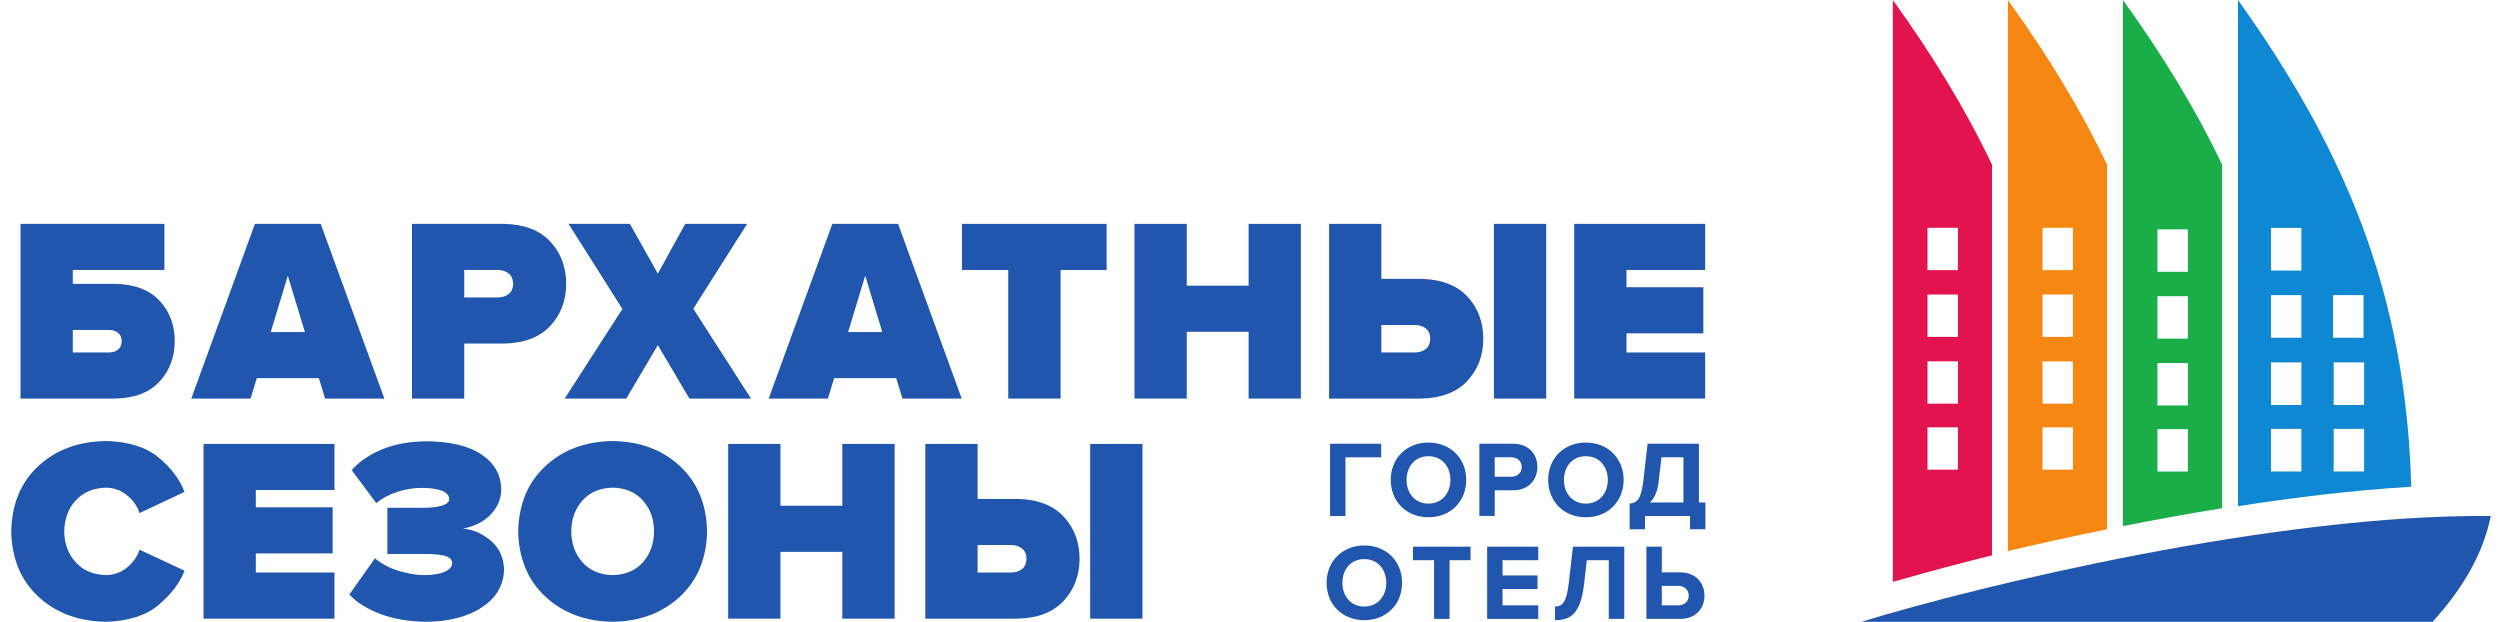
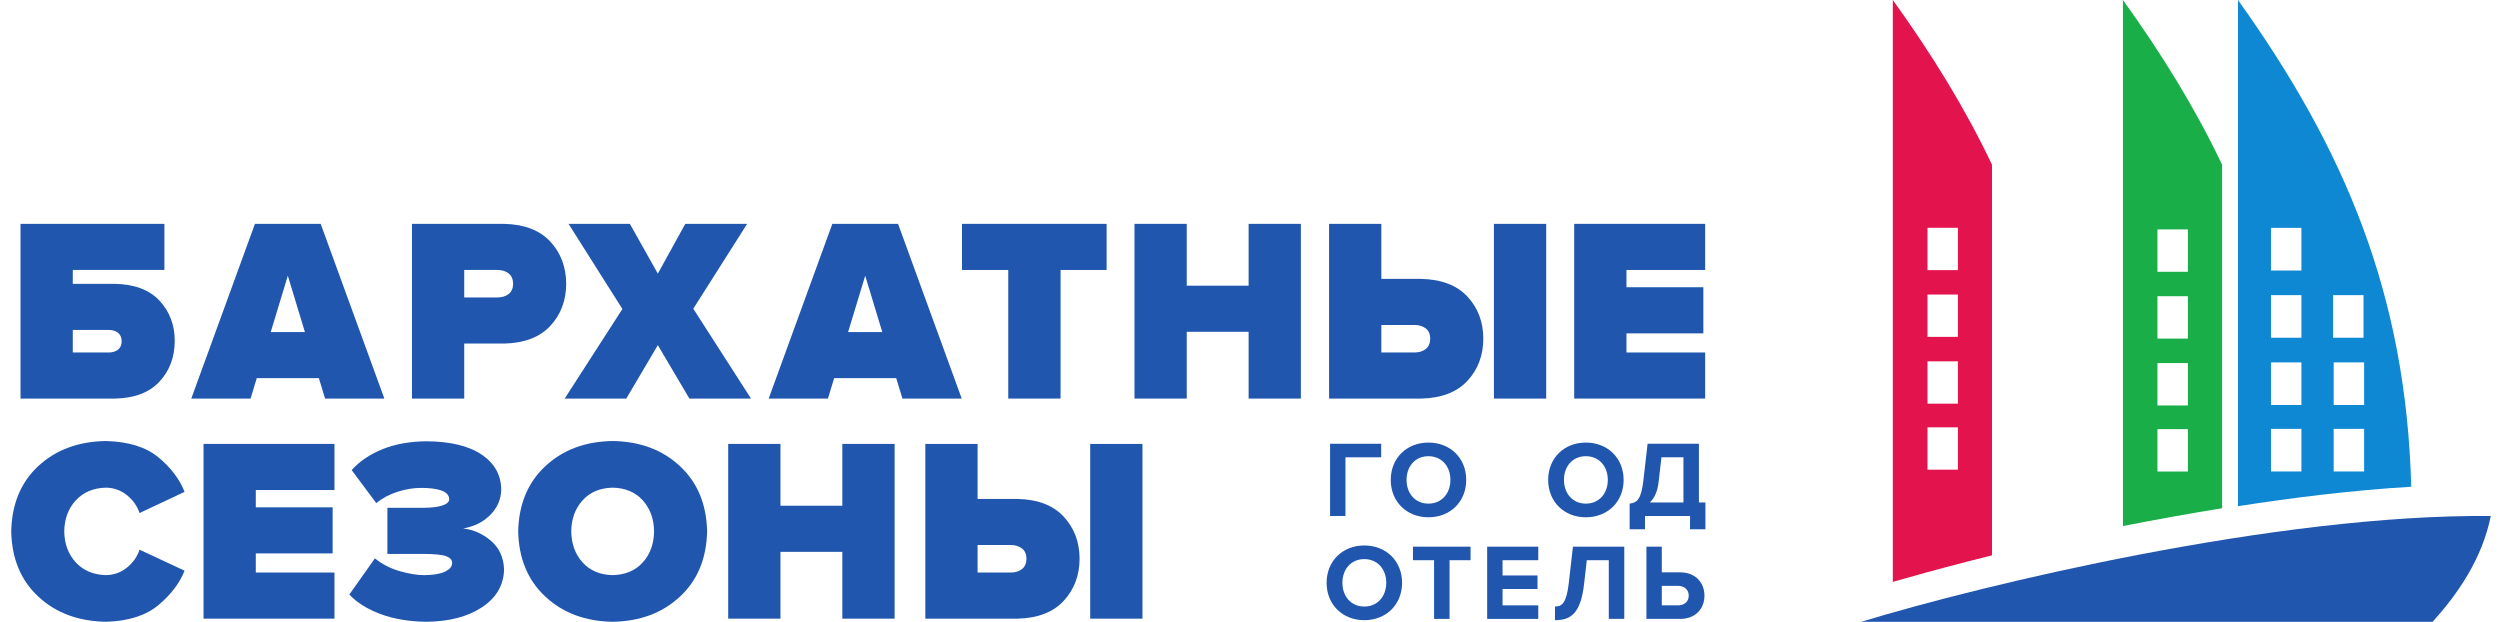
<svg xmlns="http://www.w3.org/2000/svg" width="193" height="48" viewBox="0 0 193 48" fill="none">
  <path d="M102.682 39.833V34.258H106.628V35.303H103.869V39.833H102.682Z" fill="#2056AE" />
  <path d="M111.972 37.05C111.972 36.004 111.303 35.219 110.275 35.219C109.247 35.219 108.587 36.004 108.587 37.05C108.587 38.085 109.247 38.88 110.275 38.88C111.303 38.88 111.972 38.085 111.972 37.05ZM107.366 37.05C107.366 35.369 108.594 34.166 110.275 34.166C111.963 34.166 113.192 35.369 113.192 37.05C113.192 38.729 111.963 39.934 110.275 39.934C108.594 39.934 107.366 38.729 107.366 37.05Z" fill="#2056AE" />
-   <path d="M117.475 36.053C117.475 35.585 117.124 35.301 116.656 35.301H115.394V36.805H116.656C117.124 36.805 117.475 36.513 117.475 36.053ZM114.207 39.831V34.256H116.815C118.027 34.256 118.687 35.075 118.687 36.053C118.687 37.023 118.019 37.851 116.815 37.851H115.394V39.831H114.207Z" fill="#2056AE" />
  <path d="M124.123 37.05C124.123 36.004 123.455 35.219 122.426 35.219C121.399 35.219 120.738 36.004 120.738 37.05C120.738 38.085 121.399 38.88 122.426 38.88C123.455 38.88 124.123 38.085 124.123 37.05ZM119.518 37.05C119.518 35.369 120.746 34.166 122.426 34.166C124.115 34.166 125.344 35.369 125.344 37.05C125.344 38.729 124.115 39.934 122.426 39.934C120.746 39.934 119.518 38.729 119.518 37.05Z" fill="#2056AE" />
  <path d="M127.37 38.788H129.961V35.302H128.264L128.047 37.191C127.964 37.944 127.721 38.462 127.37 38.788ZM125.807 38.88C126.375 38.805 126.693 38.579 126.868 37.108L127.194 34.258H131.157V38.788H131.658V40.861H130.471V39.833H126.994V40.861H125.807V38.88Z" fill="#2056AE" />
  <path d="M107.02 44.994C107.02 43.949 106.351 43.163 105.323 43.163C104.295 43.163 103.634 43.949 103.634 44.994C103.634 46.03 104.295 46.825 105.323 46.825C106.351 46.825 107.02 46.03 107.02 44.994ZM102.414 44.994C102.414 43.314 103.643 42.11 105.323 42.11C107.011 42.11 108.24 43.314 108.24 44.994C108.24 46.674 107.011 47.878 105.323 47.878C103.643 47.878 102.414 46.674 102.414 44.994Z" fill="#2056AE" />
  <path d="M110.711 47.779V43.248H109.08V42.203H113.527V43.248H111.906V47.779H110.711Z" fill="#2056AE" />
  <path d="M114.809 47.779V42.203H118.754V43.248H115.996V44.426H118.696V45.471H115.996V46.734H118.754V47.779H114.809Z" fill="#2056AE" />
  <path d="M120.044 46.825C120.604 46.825 120.93 46.523 121.105 45.052L121.432 42.202H125.394V47.777H124.198V43.246H122.501L122.284 45.136C122.016 47.451 121.181 47.878 120.044 47.878V46.825Z" fill="#2056AE" />
  <path d="M128.29 45.229V46.734H129.552C130.02 46.734 130.371 46.45 130.371 45.981C130.371 45.522 130.02 45.229 129.552 45.229H128.29ZM128.29 42.203V44.185H129.711C130.915 44.185 131.584 45.012 131.584 45.981C131.584 46.959 130.923 47.779 129.711 47.779H127.103V42.203H128.29Z" fill="#2056AE" />
  <path d="M146.127 44.922C146.437 44.833 146.756 44.742 147.077 44.653C149.04 44.094 151.303 43.487 153.782 42.872V12.715C151.733 8.4 149.168 4.224 146.127 0.002V44.922ZM148.803 17.586H151.15V20.853H148.803V17.586ZM148.803 22.74H151.15V26.006H148.803V22.74ZM148.803 27.896H151.15V31.163H148.803V27.896ZM148.803 32.99H151.15V36.256H148.803V32.99Z" fill="#E3134E" />
-   <path d="M155.01 42.54C157.406 41.974 159.982 41.402 162.666 40.861V12.718C160.616 8.4 158.048 4.224 155.01 0.002V42.54ZM157.684 17.586H160.03V20.853H157.684V17.586ZM157.684 22.74H160.03V26.006H157.684V22.74ZM157.684 27.899H160.03V31.163H157.684V27.899ZM157.684 32.99H160.03V36.257H157.684V32.99Z" fill="#F68712" />
  <path d="M163.891 40.612C166.382 40.122 168.952 39.656 171.547 39.237V12.715C169.496 8.399 166.932 4.223 163.891 0.001V40.612ZM166.556 17.711H168.905V20.983H166.556V17.711ZM166.556 22.869H168.905V26.142H166.556V22.869ZM166.556 28.031H168.905V31.301H166.556V28.031ZM166.556 33.131H168.905V36.4H166.556V33.131Z" fill="#1AAE48" />
  <path d="M172.771 39.078C177.007 38.417 181.63 37.845 186.147 37.576C185.755 22.719 181.013 11.521 172.771 9.53674e-05V39.078ZM175.32 17.59H177.669V20.884H175.32V17.59ZM180.114 22.784H182.464V26.073H180.114V22.784ZM175.32 22.784H177.669V26.073H175.32V22.784ZM180.16 27.979H182.51V31.268H180.16V27.979ZM175.32 27.979H177.669V31.268H175.32V27.979ZM180.16 33.108H182.51V36.399H180.16V33.108ZM175.32 33.108H177.669V36.399H175.32V33.108Z" fill="#0E88D3" />
  <path fill-rule="evenodd" clip-rule="evenodd" d="M143.696 48.001H187.8C189.744 45.85 191.619 43.146 192.289 39.836C175.818 39.672 153.075 45.136 143.696 48.001Z" fill="#2056AE" />
  <path d="M1.584 17.282V30.77H8.897C10.397 30.737 11.538 30.299 12.317 29.455C13.095 28.614 13.487 27.568 13.49 26.321C13.487 25.086 13.095 24.049 12.317 23.215C11.538 22.379 10.397 21.947 8.897 21.914H5.619V20.841H12.692V17.282H1.584ZM8.396 25.472C8.682 25.472 8.919 25.543 9.107 25.687C9.292 25.831 9.39 26.049 9.395 26.341C9.39 26.634 9.292 26.852 9.107 26.997C8.919 27.141 8.682 27.212 8.396 27.212H5.619V25.472H8.396Z" fill="#2056AE" />
  <path d="M29.673 30.77L24.756 17.282H19.681L14.767 30.77H19.344L19.823 29.194H24.617L25.096 30.77H29.673ZM23.539 25.633H20.901L22.219 21.285L23.539 25.633Z" fill="#2056AE" />
  <path d="M35.839 30.77V26.523H38.916C40.478 26.488 41.668 26.033 42.482 25.159C43.296 24.285 43.704 23.202 43.71 21.914C43.704 20.615 43.296 19.526 42.482 18.649C41.668 17.773 40.478 17.318 38.916 17.282H31.804V30.77H35.839ZM38.395 22.965H35.839V20.841H38.395C38.744 20.841 39.033 20.928 39.261 21.105C39.487 21.28 39.607 21.549 39.615 21.914C39.607 22.268 39.487 22.529 39.261 22.703C39.033 22.878 38.744 22.965 38.395 22.965Z" fill="#2056AE" />
  <path d="M57.978 30.77L53.522 23.833L57.679 17.282H52.903L50.785 21.124L48.626 17.282H43.892L48.049 23.855L43.593 30.77H48.349L50.785 26.645L53.222 30.77H57.978Z" fill="#2056AE" />
  <path d="M74.245 30.77L69.331 17.282H64.256L59.342 30.77H63.916L64.395 29.194H69.189L69.669 30.77H74.245ZM68.111 25.633H65.473L66.794 21.285L68.111 25.633Z" fill="#2056AE" />
  <path d="M81.876 30.77V20.841H85.431V17.282H74.264V20.841H77.838V30.77H81.876Z" fill="#2056AE" />
  <path d="M100.427 30.77V17.282H96.393V22.055H91.617V17.282H87.582V30.77H91.617V25.614H96.393V30.77H100.427Z" fill="#2056AE" />
  <path d="M102.606 17.282V30.77H109.717C111.279 30.735 112.469 30.28 113.283 29.403C114.097 28.526 114.508 27.438 114.511 26.14C114.508 24.852 114.097 23.768 113.283 22.894C112.469 22.02 111.279 21.565 109.717 21.53H106.64V17.282H102.606ZM109.197 25.088C109.545 25.088 109.834 25.176 110.062 25.35C110.291 25.521 110.408 25.785 110.416 26.14C110.408 26.504 110.291 26.774 110.062 26.948C109.834 27.125 109.545 27.212 109.197 27.212H106.64V25.088H109.197ZM119.367 17.282H115.33V30.77H119.367V17.282Z" fill="#2056AE" />
  <path d="M131.638 30.77V27.212H125.564V25.736H131.499V22.175H125.564V20.841H131.638V17.282H121.529V30.77H131.638Z" fill="#2056AE" />
  <path d="M8.198 48.001C9.929 47.948 11.279 47.515 12.243 46.701C13.207 45.89 13.877 45.008 14.249 44.056L10.773 42.438C10.593 42.98 10.269 43.438 9.806 43.813C9.343 44.189 8.808 44.385 8.198 44.401C7.214 44.376 6.433 44.05 5.85 43.416C5.27 42.784 4.974 41.986 4.96 41.023C4.974 40.059 5.27 39.261 5.85 38.629C6.433 37.998 7.214 37.668 8.198 37.647C8.808 37.663 9.343 37.856 9.806 38.232C10.269 38.608 10.593 39.065 10.773 39.607L14.249 37.971C13.865 36.993 13.196 36.106 12.235 35.311C11.274 34.516 9.929 34.094 8.198 34.047C6.063 34.077 4.321 34.72 2.965 35.972C1.609 37.228 0.91 38.91 0.866 41.023C0.91 43.127 1.609 44.81 2.965 46.064C4.321 47.322 6.063 47.968 8.198 48.001Z" fill="#2056AE" />
  <path d="M25.821 47.76V44.199H19.747V42.723H25.679V39.165H19.747V37.831H25.821V34.27H15.712V47.76H25.821Z" fill="#2056AE" />
  <path d="M32.923 48.001C34.685 47.981 36.114 47.608 37.213 46.878C38.316 46.151 38.883 45.177 38.915 43.955C38.877 43.021 38.534 42.283 37.892 41.741C37.249 41.2 36.539 40.887 35.76 40.8C36.626 40.641 37.326 40.287 37.864 39.737C38.403 39.185 38.678 38.542 38.694 37.807C38.687 36.678 38.186 35.777 37.197 35.104C36.209 34.429 34.791 34.083 32.943 34.067C31.638 34.077 30.495 34.284 29.515 34.684C28.531 35.087 27.742 35.624 27.149 36.291L29.047 38.839C29.52 38.455 30.07 38.162 30.691 37.965C31.314 37.766 31.919 37.666 32.504 37.666C33.144 37.663 33.664 37.728 34.064 37.865C34.461 38.001 34.668 38.224 34.679 38.537C34.676 38.749 34.497 38.913 34.14 39.03C33.786 39.144 33.288 39.201 32.643 39.204H29.907V42.762H32.643C33.557 42.762 34.17 42.828 34.475 42.953C34.782 43.078 34.924 43.255 34.9 43.489C34.9 43.739 34.72 43.952 34.364 44.126C34.007 44.3 33.473 44.393 32.763 44.401C32.223 44.404 31.589 44.3 30.862 44.093C30.135 43.886 29.495 43.557 28.945 43.105L26.969 45.896C27.541 46.514 28.344 47.018 29.375 47.404C30.408 47.788 31.589 47.986 32.923 48.001Z" fill="#2056AE" />
  <path d="M47.298 48.001C49.403 47.968 51.131 47.322 52.486 46.064C53.843 44.81 54.542 43.127 54.589 41.023C54.542 38.918 53.843 37.238 52.486 35.981C51.131 34.723 49.403 34.077 47.298 34.047C45.194 34.077 43.462 34.723 42.109 35.981C40.753 37.238 40.051 38.918 40.004 41.023C40.051 43.127 40.753 44.81 42.109 46.064C43.462 47.322 45.194 47.968 47.298 48.001ZM47.298 44.401C46.315 44.376 45.542 44.05 44.973 43.416C44.404 42.784 44.113 41.986 44.101 41.023C44.113 40.059 44.404 39.261 44.973 38.629C45.542 37.998 46.315 37.668 47.298 37.647C48.278 37.668 49.054 37.998 49.623 38.629C50.192 39.261 50.483 40.059 50.494 41.023C50.483 41.986 50.192 42.784 49.623 43.416C49.054 44.05 48.278 44.376 47.298 44.401Z" fill="#2056AE" />
  <path d="M69.064 47.76V34.27H65.027V39.042H60.251V34.27H56.217V47.76H60.251V42.603H65.027V47.76H69.064Z" fill="#2056AE" />
  <path d="M71.435 34.27V47.76H78.549C80.112 47.724 81.299 47.267 82.113 46.39C82.927 45.513 83.338 44.427 83.344 43.129C83.338 41.838 82.927 40.757 82.113 39.88C81.299 39.007 80.112 38.552 78.549 38.517H75.47V34.27H71.435ZM78.029 42.075C78.378 42.075 78.663 42.162 78.892 42.337C79.121 42.511 79.238 42.775 79.246 43.129C79.238 43.491 79.121 43.76 78.892 43.937C78.663 44.112 78.378 44.202 78.029 44.199H75.47V42.075H78.029ZM88.198 34.27H84.163V47.76H88.198V34.27Z" fill="#2056AE" />
</svg>